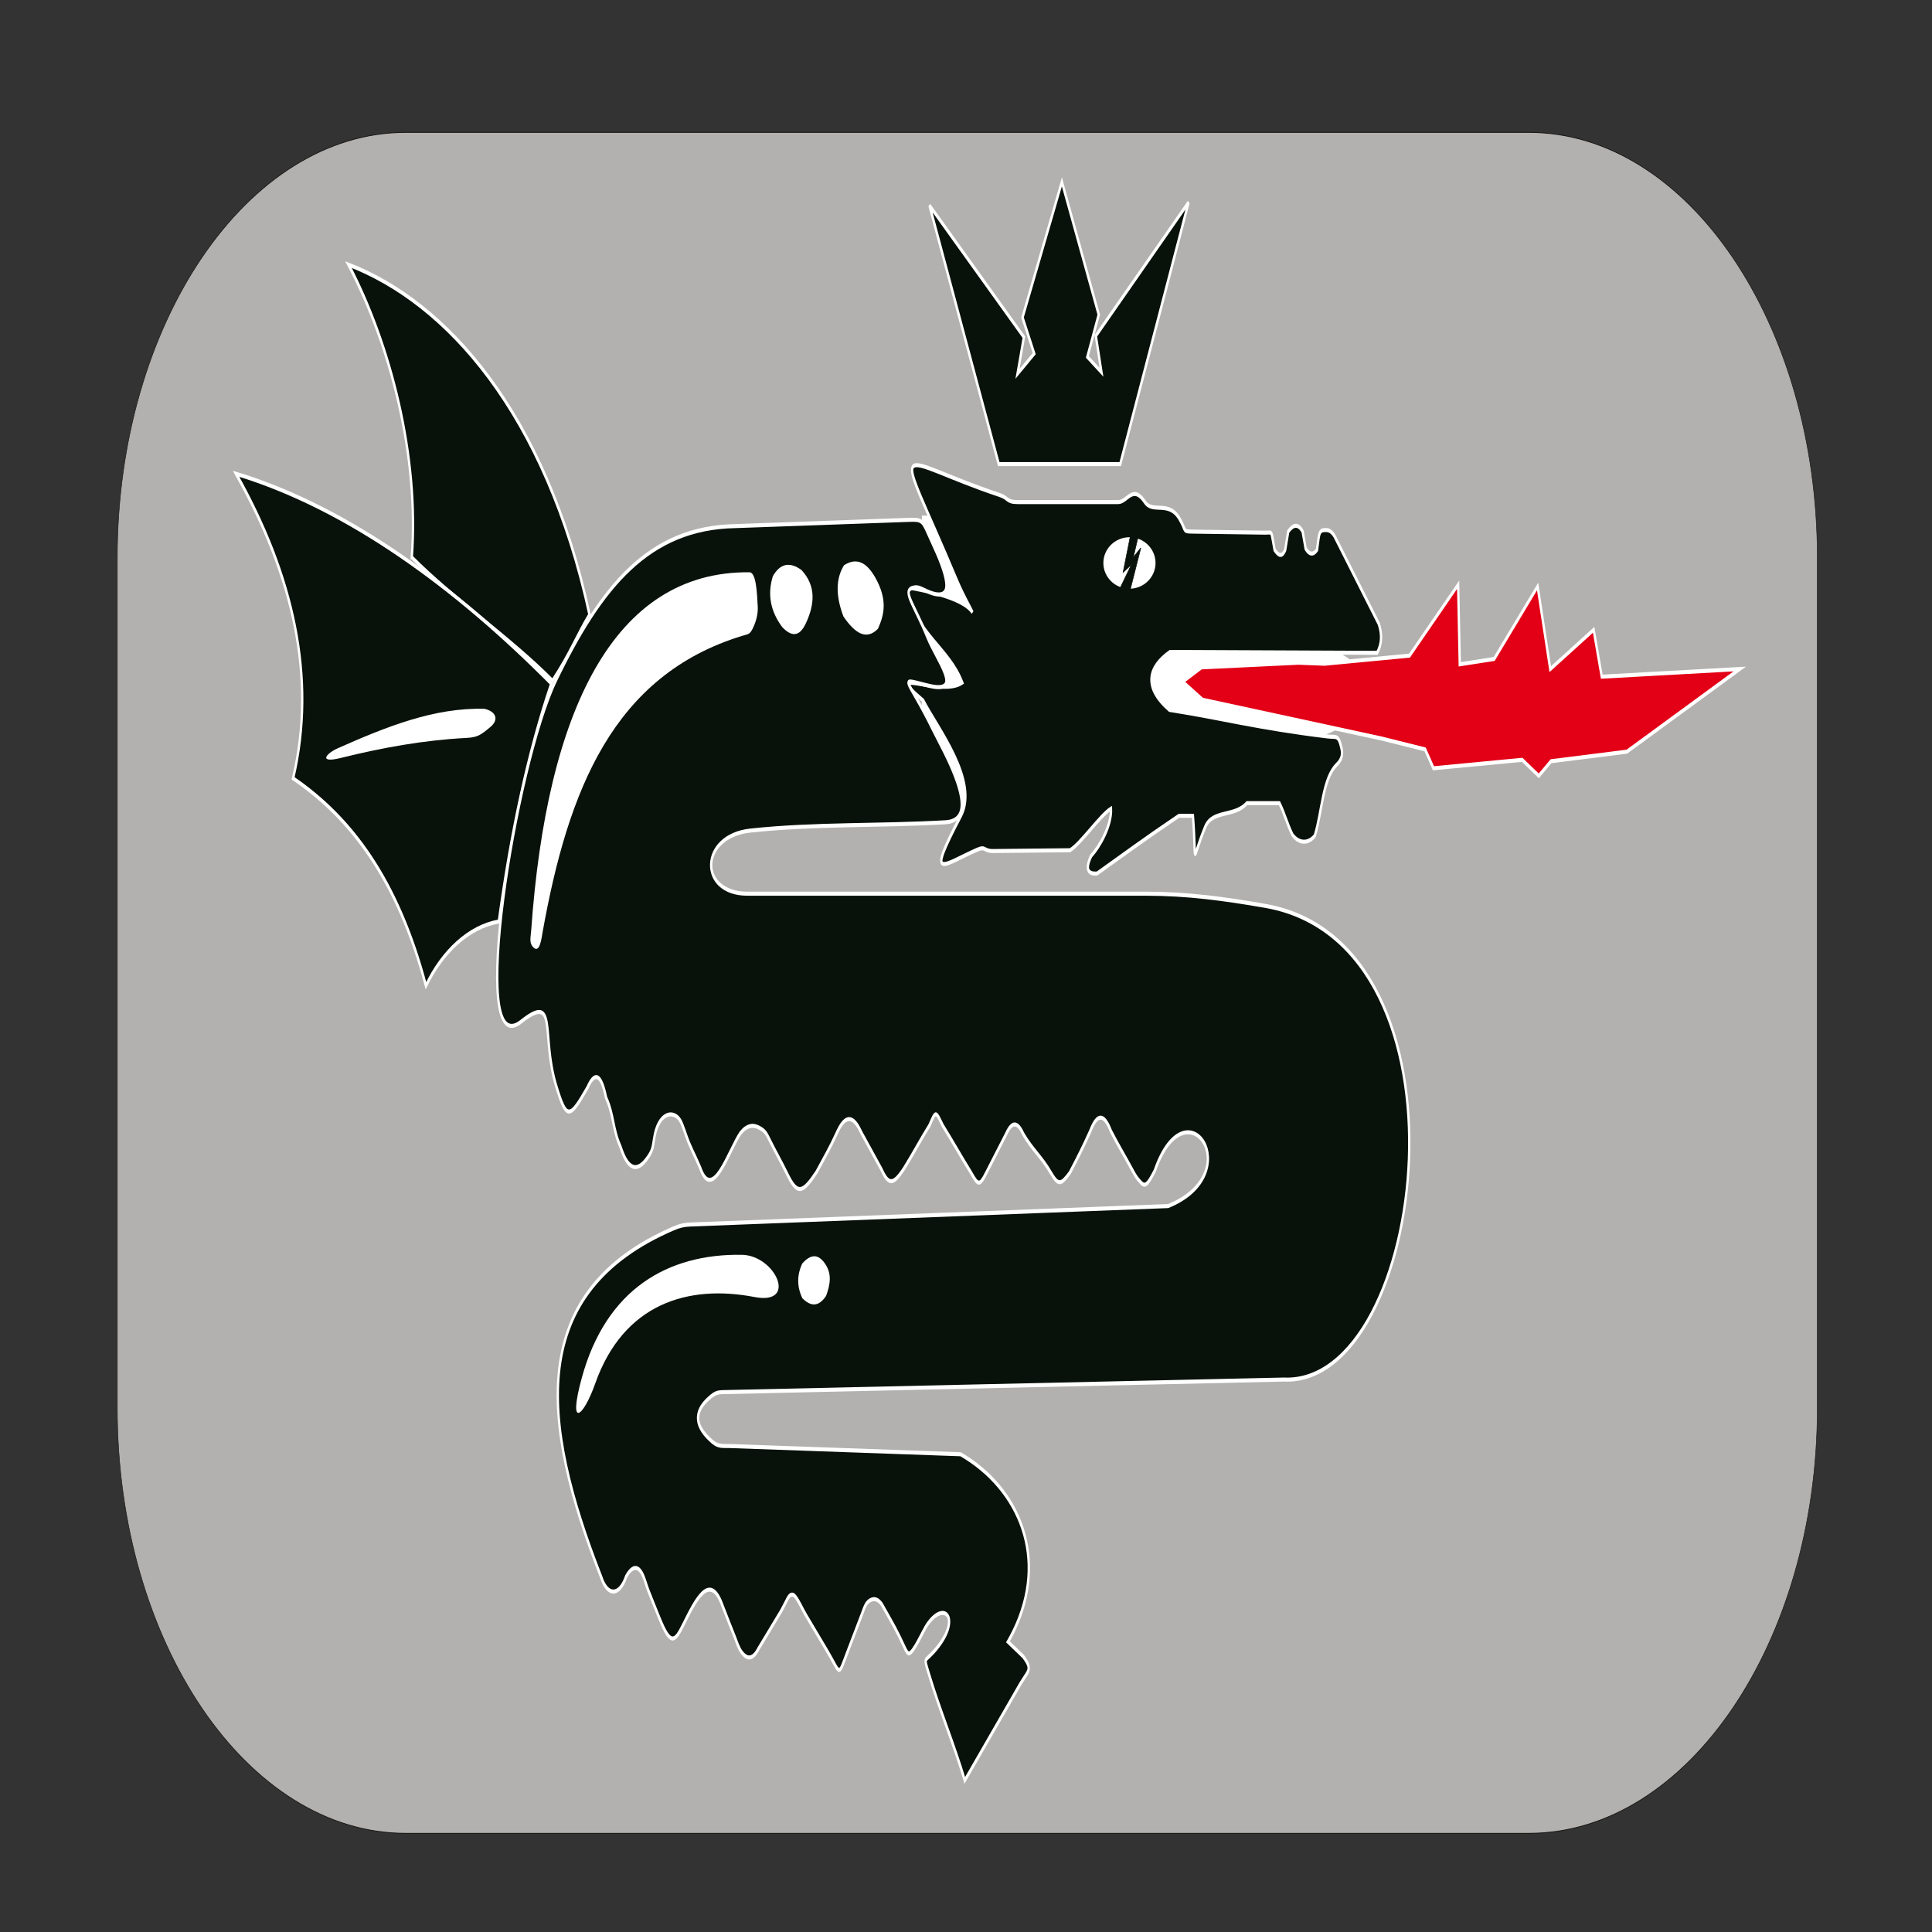
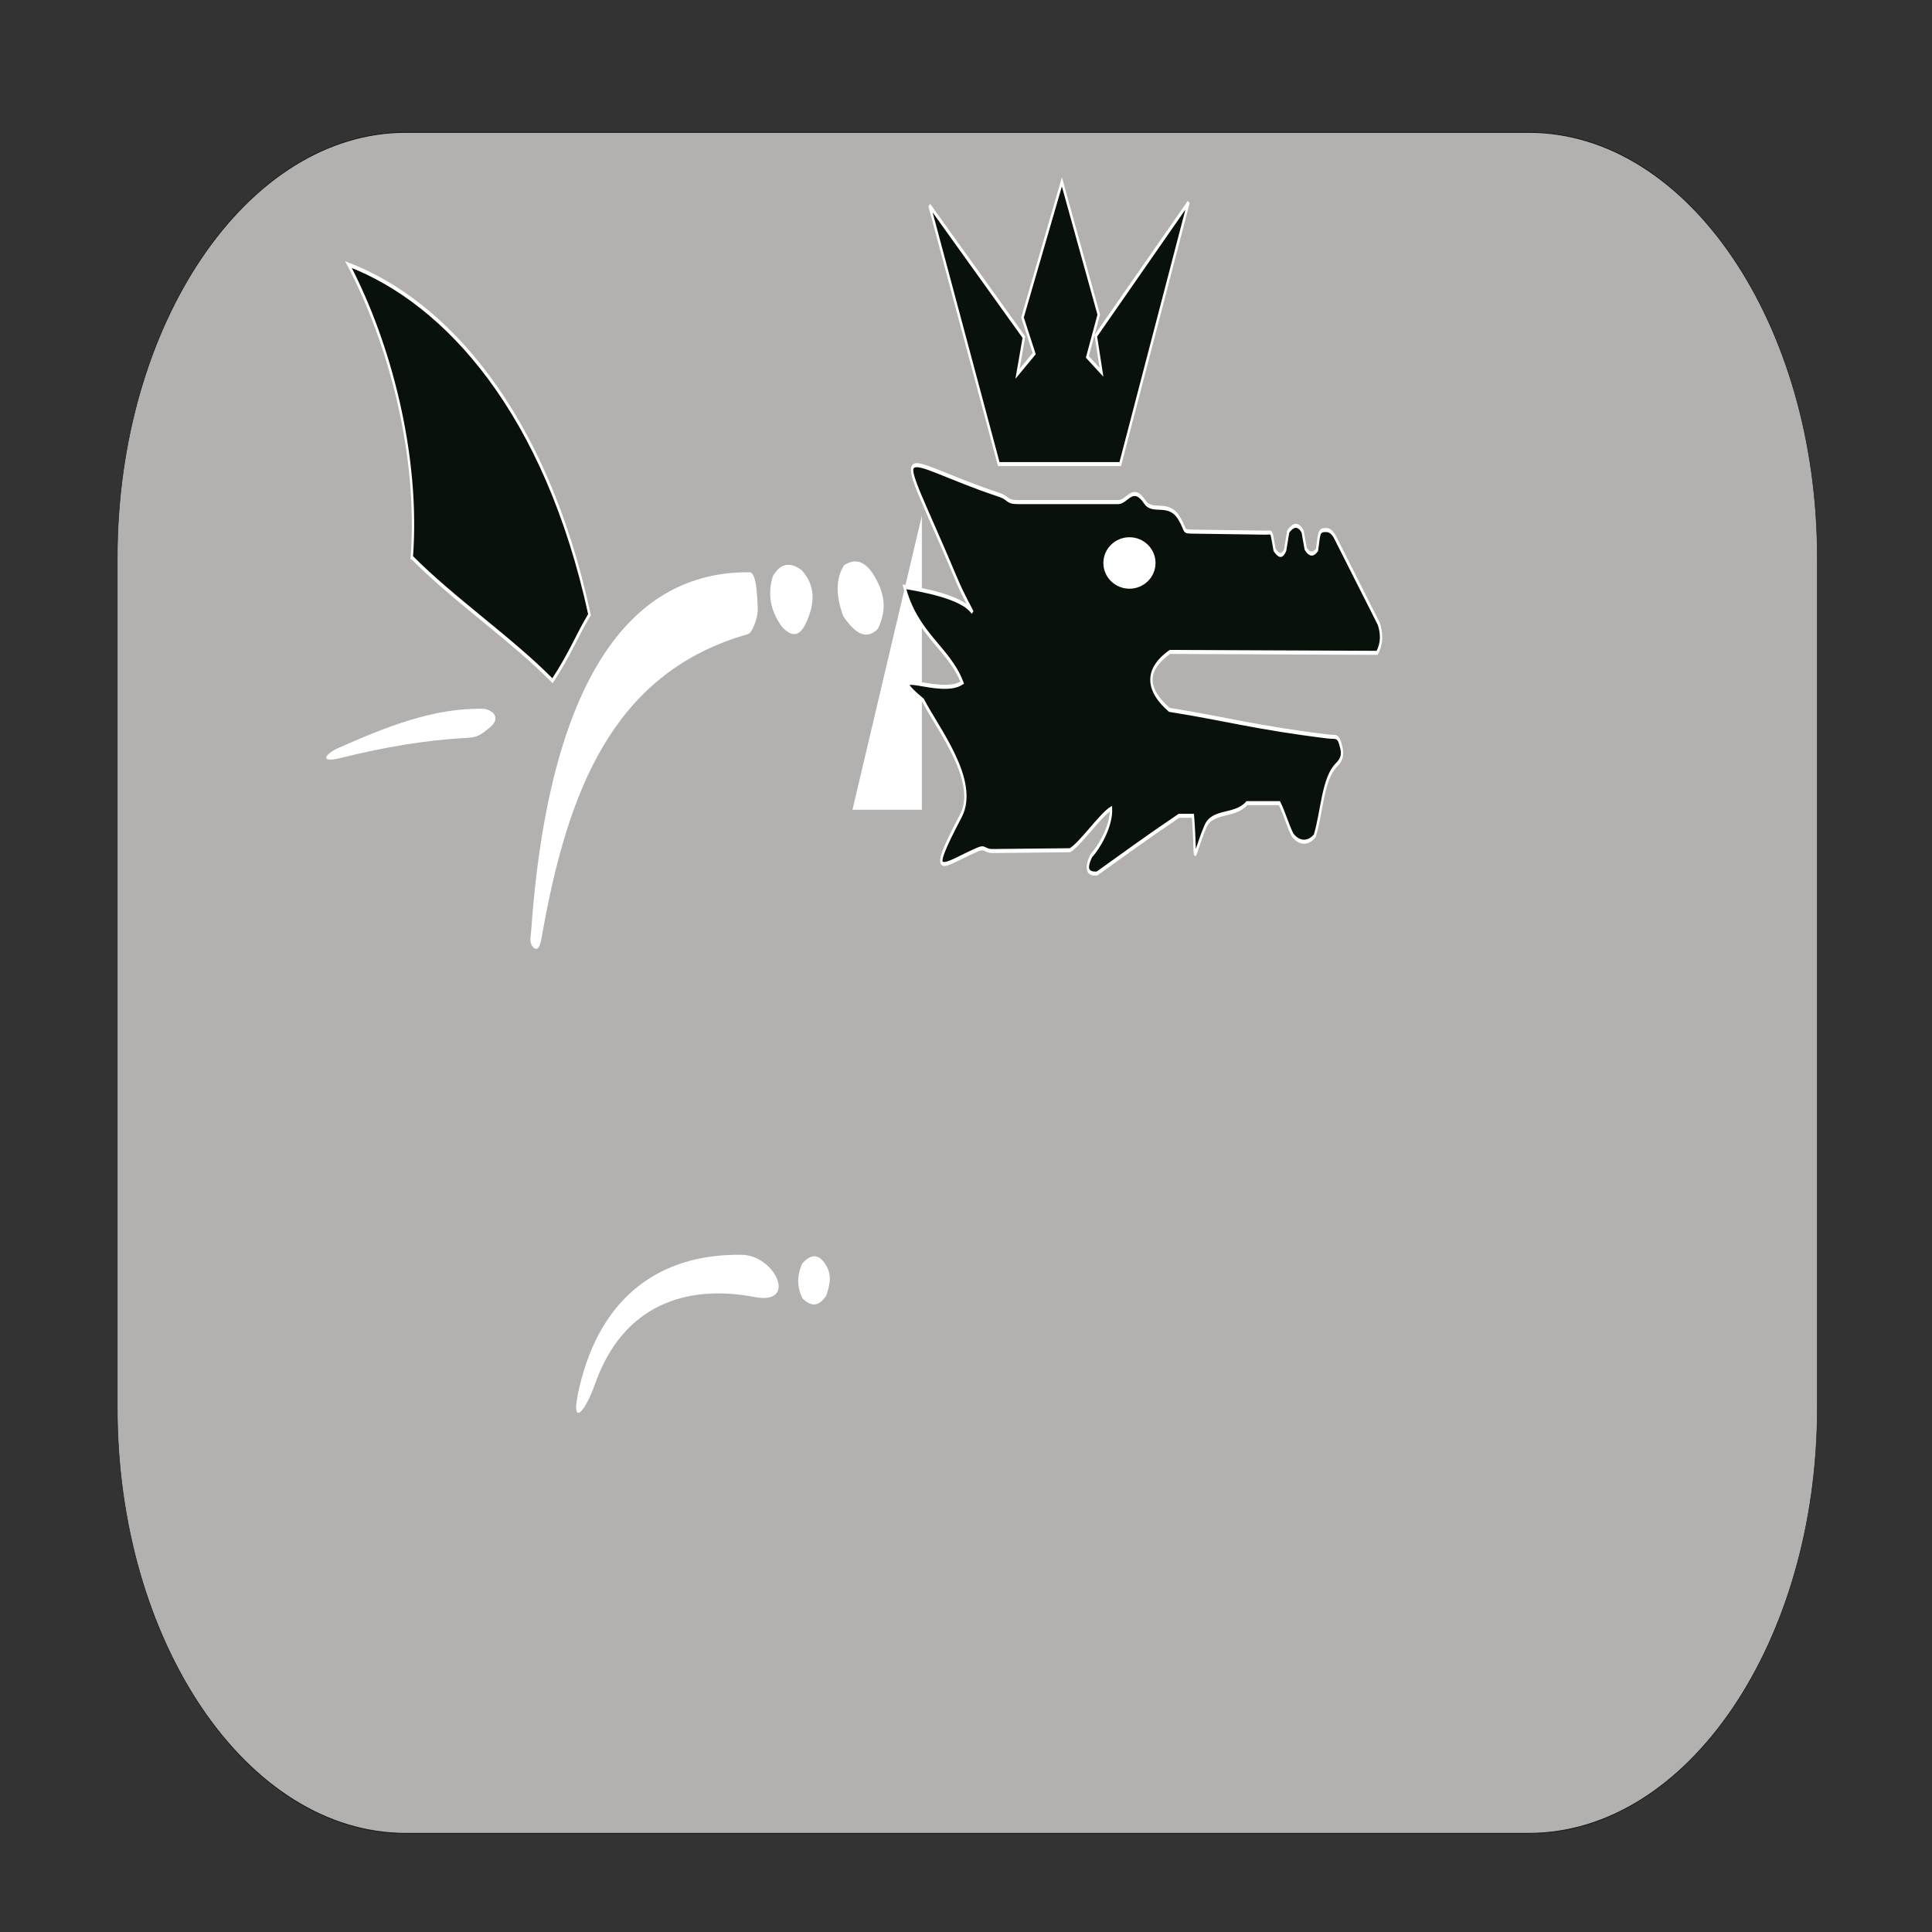
<svg xmlns="http://www.w3.org/2000/svg" xmlns:ns1="http://www.inkscape.org/namespaces/inkscape" xmlns:ns2="http://sodipodi.sourceforge.net/DTD/sodipodi-0.dtd" width="200mm" height="200mm" viewBox="0 0 200 200" version="1.1" id="svg1" ns1:export-filename="bitmapa.svg" ns1:export-xdpi="96" ns1:export-ydpi="96">
  <rect x="0" y="0" width="200" height="200" fill="#333333" stroke="none" />
  <ns2:namedview id="namedview1" pagecolor="#505050" bordercolor="#eeeeee" borderopacity="1" ns1:showpageshadow="0" ns1:pageopacity="0" ns1:pagecheckerboard="0" ns1:deskcolor="#505050" ns1:document-units="mm" ns1:zoom="1.0449705" ns1:cx="397.14038" ns1:cy="561.25984" ns1:window-width="2560" ns1:window-height="1369" ns1:window-x="-8" ns1:window-y="-8" ns1:window-maximized="1" ns1:current-layer="layer1" />
  <defs id="defs1" />
  <g ns1:label="Warstwa 1" ns1:groupmode="layer" id="layer1">
    <g id="Layer1000" transform="matrix(0.242,0,0,0.418,26.42,-53.405)">
      <g id="path1">
        <path style="color:#000000;fill:#b2b1af;fill-rule:evenodd;-inkscape-stroke:none" d="m 64.392,581.803 h 480.431 c 67.866,0 123.389,-47.391 123.389,-105.315 V 265.86 c 0,-57.924 -55.524,-105.315 -123.389,-105.315 H 64.392 c -67.866,0 -123.389,47.391 -123.389,105.315 v 210.628 c 0,57.924 55.524,105.315 123.389,105.315 z" id="path18" />
        <path style="color:#000000;fill:#1b1918;fill-rule:evenodd;-inkscape-stroke:none" d="m 64.393,160.438 c -67.916,0 -123.498,47.429 -123.498,105.422 v 210.629 c 0,57.993 55.582,105.424 123.498,105.424 H 544.822 c 67.916,0 123.498,-47.431 123.498,-105.424 V 265.859 c 0,-57.993 -55.582,-105.422 -123.498,-105.422 z m 0,0.215 H 544.822 c 67.815,0 123.281,47.352 123.281,105.207 v 210.629 c 0,57.855 -55.466,105.207 -123.281,105.207 H 64.393 c -67.815,0 -123.281,-47.352 -123.281,-105.207 V 265.859 c 0,-57.855 55.466,-105.207 123.281,-105.207 z" id="path19" ns2:nodetypes="ssssssssssssssssss" />
      </g>
-       <path d="m 424.43,284.562 c 28.776,0 52.113,6.367 52.113,14.219 0,7.852 -23.337,14.219 -52.113,14.219 -28.777,0 -52.114,-6.367 -52.114,-14.219 0,-7.852 23.337,-14.219 52.114,-14.219 z" style="fill:#ffffff;fill-rule:evenodd" id="path2" />
-       <path d="m 285.168,255.461 h 29.683 v 72.838 h -29.683 z" style="fill:#ffffff;fill-rule:evenodd" id="path3" />
+       <path d="m 285.168,255.461 v 72.838 h -29.683 z" style="fill:#ffffff;fill-rule:evenodd" id="path3" />
      <path d="m 66.981,265.774 c 3.228,-24.857 -9.015,-52.554 -27.09,-72.482 41.693,9.302 84.344,36.527 103.103,86.69 -5.614,5.417 -7.992,9.424 -15.819,16.369 -17.991,-10.519 -42.205,-20.06 -60.194,-30.577 z" style="fill:#09120a;fill-rule:evenodd;stroke:#ffffff;stroke-width:1;stroke-linecap:butt;stroke-linejoin:miter;stroke-dasharray:none" id="path4" />
-       <path d="m -8.22,245.089 c 47.823,8.411 93.991,28.069 134.891,51.978 -9.976,16.992 -17.313,36.947 -22.465,58.916 -12.868,1.309 -24.224,7.497 -31.173,15.905 -12.096,-26.352 -32.067,-41.58 -56.826,-51.37 10.164,-25.024 -0.065,-50.404 -24.427,-75.428 z" style="fill:#09120a;fill-rule:evenodd;stroke:#ffffff;stroke-width:1;stroke-linecap:butt;stroke-linejoin:miter;stroke-dasharray:none" id="path5" />
      <path d="m 288.423,178.636 40.397,32.625 -2.732,9.076 7.136,-4.999 -5.009,-8.952 16.855,-33.582 15.765,32.884 -4.868,10.466 6.039,3.804 -2.422,-9.033 39.681,-33.047 -29.233,64.821 h -51.971 z" style="fill:#09120a;fill-rule:evenodd;stroke:#ffffff;stroke-width:1;stroke-linecap:butt;stroke-linejoin:miter;stroke-dasharray:none" id="path6" />
      <path d="m 318.425,250.351 c 3.859,0.742 2.856,1.758 7.659,1.756 h 43.085 c 4.028,0 6.205,-4.51 11.415,0 3.309,2.866 10.07,-0.411 14.629,3.974 3.467,3.332 0.924,3.303 6.566,3.348 10.023,0.081 20.047,0.168 30.067,0.246 3.003,0.023 2.731,-0.57 3.56,2.148 0.215,0.71 0.434,1.418 0.649,2.127 1.511,1.234 3.022,2.054 4.537,0 0.431,-1.519 0.863,-3.037 1.297,-4.555 2.053,-1.644 4.104,-2.112 6.158,0 0.431,1.417 0.863,2.833 1.297,4.251 1.619,1.506 3.239,1.606 4.861,0.304 0.161,-0.709 0.321,-1.418 0.483,-2.127 0.528,-2.324 0.772,-2.905 3.727,-2.779 1.082,0.046 2.163,0.447 3.245,1.467 6.324,7.25 12.65,14.502 18.976,21.753 1.302,2.39 1.502,4.782 -0.721,7.176 -29.546,-0.075 -59.091,-0.15 -88.635,-0.224 -9.348,3.838 -11.575,8.623 -0.24,14.352 23.56,2.159 37.231,4.43 67.723,6.586 3.68,0.259 4.534,-0.556 5.869,2.84 0.542,1.382 0.473,2.745 -2.058,4.176 -5.982,3.386 -6.216,11.714 -9.321,17.57 -2.803,2.043 -6.741,1.966 -9.541,-0.224 -2.242,-2.617 -3.35,-5.233 -5.591,-7.849 -4.644,-10e-4 -9.289,-10e-4 -13.932,0 -5.12,3.498 -14.703,1.593 -17.775,5.848 -6.242,8.648 -3.58,10.283 -5.285,-2.708 -2.002,-0.001 -4.004,-0.001 -6.005,0 -10.265,4.123 -6.506,2.406 -34.998,14.272 -3.6,0.234 -5.436,-0.881 -2.473,-4.404 3.507,-2.188 8.748,-7.463 8.432,-11.656 -4.404,1.494 -13.157,8.814 -17.559,10.31 -11.767,0.065 -21.586,0.135 -32.923,0.198 -4.102,0.023 -2.951,-1.292 -6.873,-0.298 -14.812,3.757 -21.956,8.212 -6.887,-8.416 7.82,-8.63 -10.017,-21.652 -16.134,-28.575 -18.382,-8.995 7.109,-0.664 16.727,-4.406 -5.65,-8.53 -19.477,-11.85 -24.725,-23.734 7.065,0.702 24.921,2.468 29.106,6.32 -0.53,-0.79 -3.677,-3.776 -6.893,-8.214 -27.123,-37.415 -28.539,-29.912 18.5,-20.855 z" style="fill:#09120a;fill-rule:evenodd;stroke:#ffffff;stroke-width:1;stroke-linecap:butt;stroke-linejoin:miter;stroke-dasharray:none" id="path7" />
-       <path d="m 289.694,262.247 c 5.408,6.726 11.173,15.438 -2.317,11.938 -1.616,-0.418 -3.505,-1.087 -5.078,-0.974 -6.346,0.46 -0.775,3.697 5.303,12.409 3.856,5.53 15.319,13.88 1.275,12.065 -14.593,-1.887 -10.674,-3.176 1.13,10.864 4.008,4.767 21.865,22.284 5.311,22.848 -27.87,0.951 -55.657,0.343 -83.485,2.062 -21.972,1.357 -22.347,15.633 -1.358,15.633 H 381.073 c 17.532,0 33.52,1.249 50.983,3.015 92.106,9.318 69.177,118.993 7.931,117.309 -79.887,1.036 -159.772,2.072 -239.657,3.111 -2.723,0.032 -3.693,0.22 -6.165,1.474 -7.112,3.611 -5.89,7.227 1.424,10.838 2.575,1.272 4.437,0.981 7.324,1.039 32.936,0.677 65.871,1.357 98.804,2.036 25.162,8.46 37.781,25.739 22.712,43.79 -0.741,0.887 -1.55,1.778 -2.425,2.668 2.163,1.202 4.327,2.406 6.492,3.611 4.564,3.559 1.826,3.5 -2.272,7.882 l -22.686,22.814 c -4.545,-8.805 -10.866,-17.612 -15.398,-26.418 -2.194,-4.262 -1.887,-2.849 2.148,-5.457 12.367,-8 4.725,-13.145 -2.92,-6.628 -1.751,1.492 -5.811,6.966 -7.688,7.055 -0.948,0.045 -1.725,-1.335 -4.2,-4.272 -2.317,-2.752 -4.965,-5.253 -7.448,-7.878 -1.432,-1.144 -2.867,-1.477 -4.302,-1.179 -2.5,0.515 -3.011,1.819 -4.243,3.684 l -5.864,8.873 c -4.531,6.856 -2.906,6.078 -9.028,0.103 -3.028,-2.953 -6.058,-5.907 -9.084,-8.857 -1.356,-1.322 -2.875,-3.331 -4.327,-4.432 -1.215,-0.922 -2.359,-0.784 -3.473,0.411 -1.074,1.152 -1.95,2.293 -3.144,3.443 -3.073,2.957 -6.146,5.913 -9.219,8.87 -2.379,2.723 -4.761,2.832 -7.143,1.042 -1.41,-1.056 -2.123,-2.481 -3.075,-3.888 -1.743,-2.571 -3.126,-4.498 -5.232,-7.713 -5.467,-8.884 -11.937,-0.93 -16.755,4.652 -3.625,4.202 -5.312,5.508 -10.234,-1.571 -2.668,-3.723 -2.949,-4.309 -4.575,-6.615 -0.824,-1.171 -1.361,-2.374 -2.134,-3.53 -2.063,-3.077 -4.84,-2.986 -7.525,-0.178 -2.972,4.996 -8.047,4.879 -10.69,0.122 -26.442,-39.024 -31.392,-70.775 30.975,-86.335 2.687,-0.667 4.53,-0.91 7.285,-0.969 68.092,-1.524 136.182,-3.044 204.274,-4.565 34.667,-8.121 7.764,-31.098 -5.706,-8.778 -3.343,3.869 -4.316,3.957 -6.002,2.917 -1.446,-0.888 -2.253,-1.58 -3.35,-2.776 -3.095,-3.365 -6.427,-6.508 -9.439,-9.946 -2.935,-4.417 -5.872,-4.419 -8.804,0 -2.713,3.54 -5.635,6.887 -8.762,10.332 -3.797,2.996 -4.875,3.238 -8.114,0.001 -4.083,-4.051 -7.75,-5.569 -11.832,-9.618 -2.425,-3.118 -4.851,-3.118 -7.273,0 -2.89,3.27 -5.779,6.541 -8.666,9.812 -2.703,3.155 -3.425,2.842 -6.225,-0.067 -4.466,-4.17 -7.787,-7.657 -12.252,-11.825 -3.116,-3.703 -2.904,-3.703 -5.704,0 -3.725,3.454 -7.138,7.201 -10.863,10.657 -4.978,4.411 -6.696,3.924 -9.836,0 -3.443,-3.694 -5.016,-5.243 -8.463,-8.936 -3.442,-4.417 -6.887,-4.419 -10.335,0 -2.839,3.617 -5.379,6.169 -8.844,9.883 -5.999,5.181 -8.117,5.685 -12.584,0.292 -2.396,-2.837 -5.074,-5.543 -7.494,-8.397 -1.359,-1.602 -1.922,-2.144 -4.093,-2.87 -2.777,-0.929 -5.556,-0.761 -8.336,1.266 -5.069,4.336 -11.96,17.391 -17.226,8.555 -2.388,-3.216 -2.469,-3.014 -4.857,-6.23 -1.117,-1.503 -2.528,-4.468 -3.77,-5.575 -2.958,-2.638 -9.45,-1.791 -11.073,4.665 -0.544,2.162 -0.8,2.943 -2.458,4.388 -4.754,4.149 -8.725,3.336 -11.908,-2.437 -3.405,-4.362 -2.772,-7.824 -6.18,-12.185 -2.154,-6.085 -4.908,-6.421 -7.942,-2.475 -7.75,7.9 -8.929,8.041 -13.371,-0.384 -6.704,-12.716 0.998,-23.295 -15.151,-15.885 -22.726,10.43 -2.346,-63.731 15.058,-84.648 19.353,-23.258 39.776,-37.697 76.49,-38.128 24.425,-0.508 48.851,-1.016 73.274,-1.524 7.787,-0.156 6.493,-0.223 11.263,5.714 z" style="fill:#09120a;fill-rule:evenodd;stroke:#ffffff;stroke-width:1;stroke-linecap:butt;stroke-linejoin:miter;stroke-dasharray:none" id="path8" />
-       <path d="m 446.214,291.888 11.238,0.249 36.311,-2.002 20.806,-17.558 0.698,19.706 14.71,-1.324 18.591,-17.948 5.404,20.471 18.561,-9.741 3.474,11.603 59.029,-1.895 -48.307,20.471 -32.41,2.364 -5.251,3.623 -7.1,-3.968 -37.948,2.092 -3.583,-4.674 -18.605,-2.692 -76.589,-9.606 -8.554,-4.466 8.101,-3.551 z" style="fill:#e30016;fill-rule:evenodd;stroke:#ffffff;stroke-width:1;stroke-linecap:butt;stroke-linejoin:miter;stroke-dasharray:none" id="path9" />
      <path d="m 373.968,260.813 c 6.144,0 11.158,2.865 11.158,6.375 0,3.51 -5.013,6.375 -11.158,6.375 -6.145,0 -11.158,-2.865 -11.158,-6.375 0,-3.51 5.013,-6.375 11.158,-6.375 z" style="fill:#ffffff;fill-rule:evenodd" id="path10" />
-       <path d="m 374.281,260.693 -3.041,8.818 3.61,-1.963 -5.127,6.158 4.368,0.58 4.745,-10.821 -3.228,2.34 2.28,-5.577 z" style="fill:#09120a;fill-rule:evenodd;stroke:#09120a;stroke-width:0.216;stroke-linecap:butt;stroke-linejoin:miter;stroke-dasharray:none" id="path11" />
      <path d="m 118.052,358.19 c 6.62,-54.278 35.246,-89.021 93.361,-88.701 2.927,0.016 3.22,5.146 3.547,8.432 0.169,1.707 -0.545,3.401 -1.66,4.886 -1.623,2.16 -2.145,1.93 -4.775,2.39 -55.507,9.769 -74.704,38.345 -85.561,73.325 -0.511,1.652 -1.26,5.669 -4.215,3.718 -1.624,-1.066 -0.897,-2.403 -0.697,-4.051 z" style="fill:#ffffff;fill-rule:evenodd" id="path12" />
      <path d="m 221.424,270.46 c 3.123,-3.153 7.214,-3.659 12.273,-1.52 6.252,3.939 5.649,8.391 1.938,13.08 -2.927,3.718 -6.422,3.324 -10.172,1.062 -5.085,-3.929 -6.432,-8.137 -4.038,-12.622 z" style="fill:#ffffff;fill-rule:evenodd" id="path13" />
      <path d="m 251.896,267.73 c -3.565,3.304 -3.66,7.534 -0.287,12.692 4.856,4.133 9.766,6.041 14.789,3.051 2.654,-3.451 4.28,-7.176 -1.29,-12.815 -4.333,-4.314 -8.752,-4.548 -13.211,-2.928 z" style="fill:#ffffff;fill-rule:evenodd" id="path14" />
      <path d="m 234.061,440.627 c -2.383,2.887 -2.383,5.775 0,8.665 3.379,1.926 6.761,2.333 10.144,-0.605 1.758,-2.822 2.811,-5.644 -1.079,-8.463 -3.025,-2.143 -6.045,-1.503 -9.065,0.403 z" style="fill:#ffffff;fill-rule:evenodd" id="path15" />
      <path d="m 139.658,469.077 c 10.348,-22.003 36.718,-30.85 68.519,-30.556 14.285,0.133 24.196,12.549 5.399,10.455 -28.489,-3.173 -56.086,1.655 -68.165,21.467 -5.091,8.352 -11.736,11.354 -5.753,-1.366 z" style="fill:#ffffff;fill-rule:evenodd" id="path16" />
      <path d="m 35.467,313.033 c 20.485,-5.247 41.054,-10.086 62.625,-9.725 4.96,0.653 6.232,2.697 2.546,4.475 -4.39,2.12 -5.574,2.59 -10.547,2.741 -17.963,0.542 -35.807,2.403 -53.449,4.945 -9.758,1.407 -6.507,-1.074 -1.175,-2.436 z" style="fill:#ffffff;fill-rule:evenodd" id="path17" />
    </g>
  </g>
</svg>